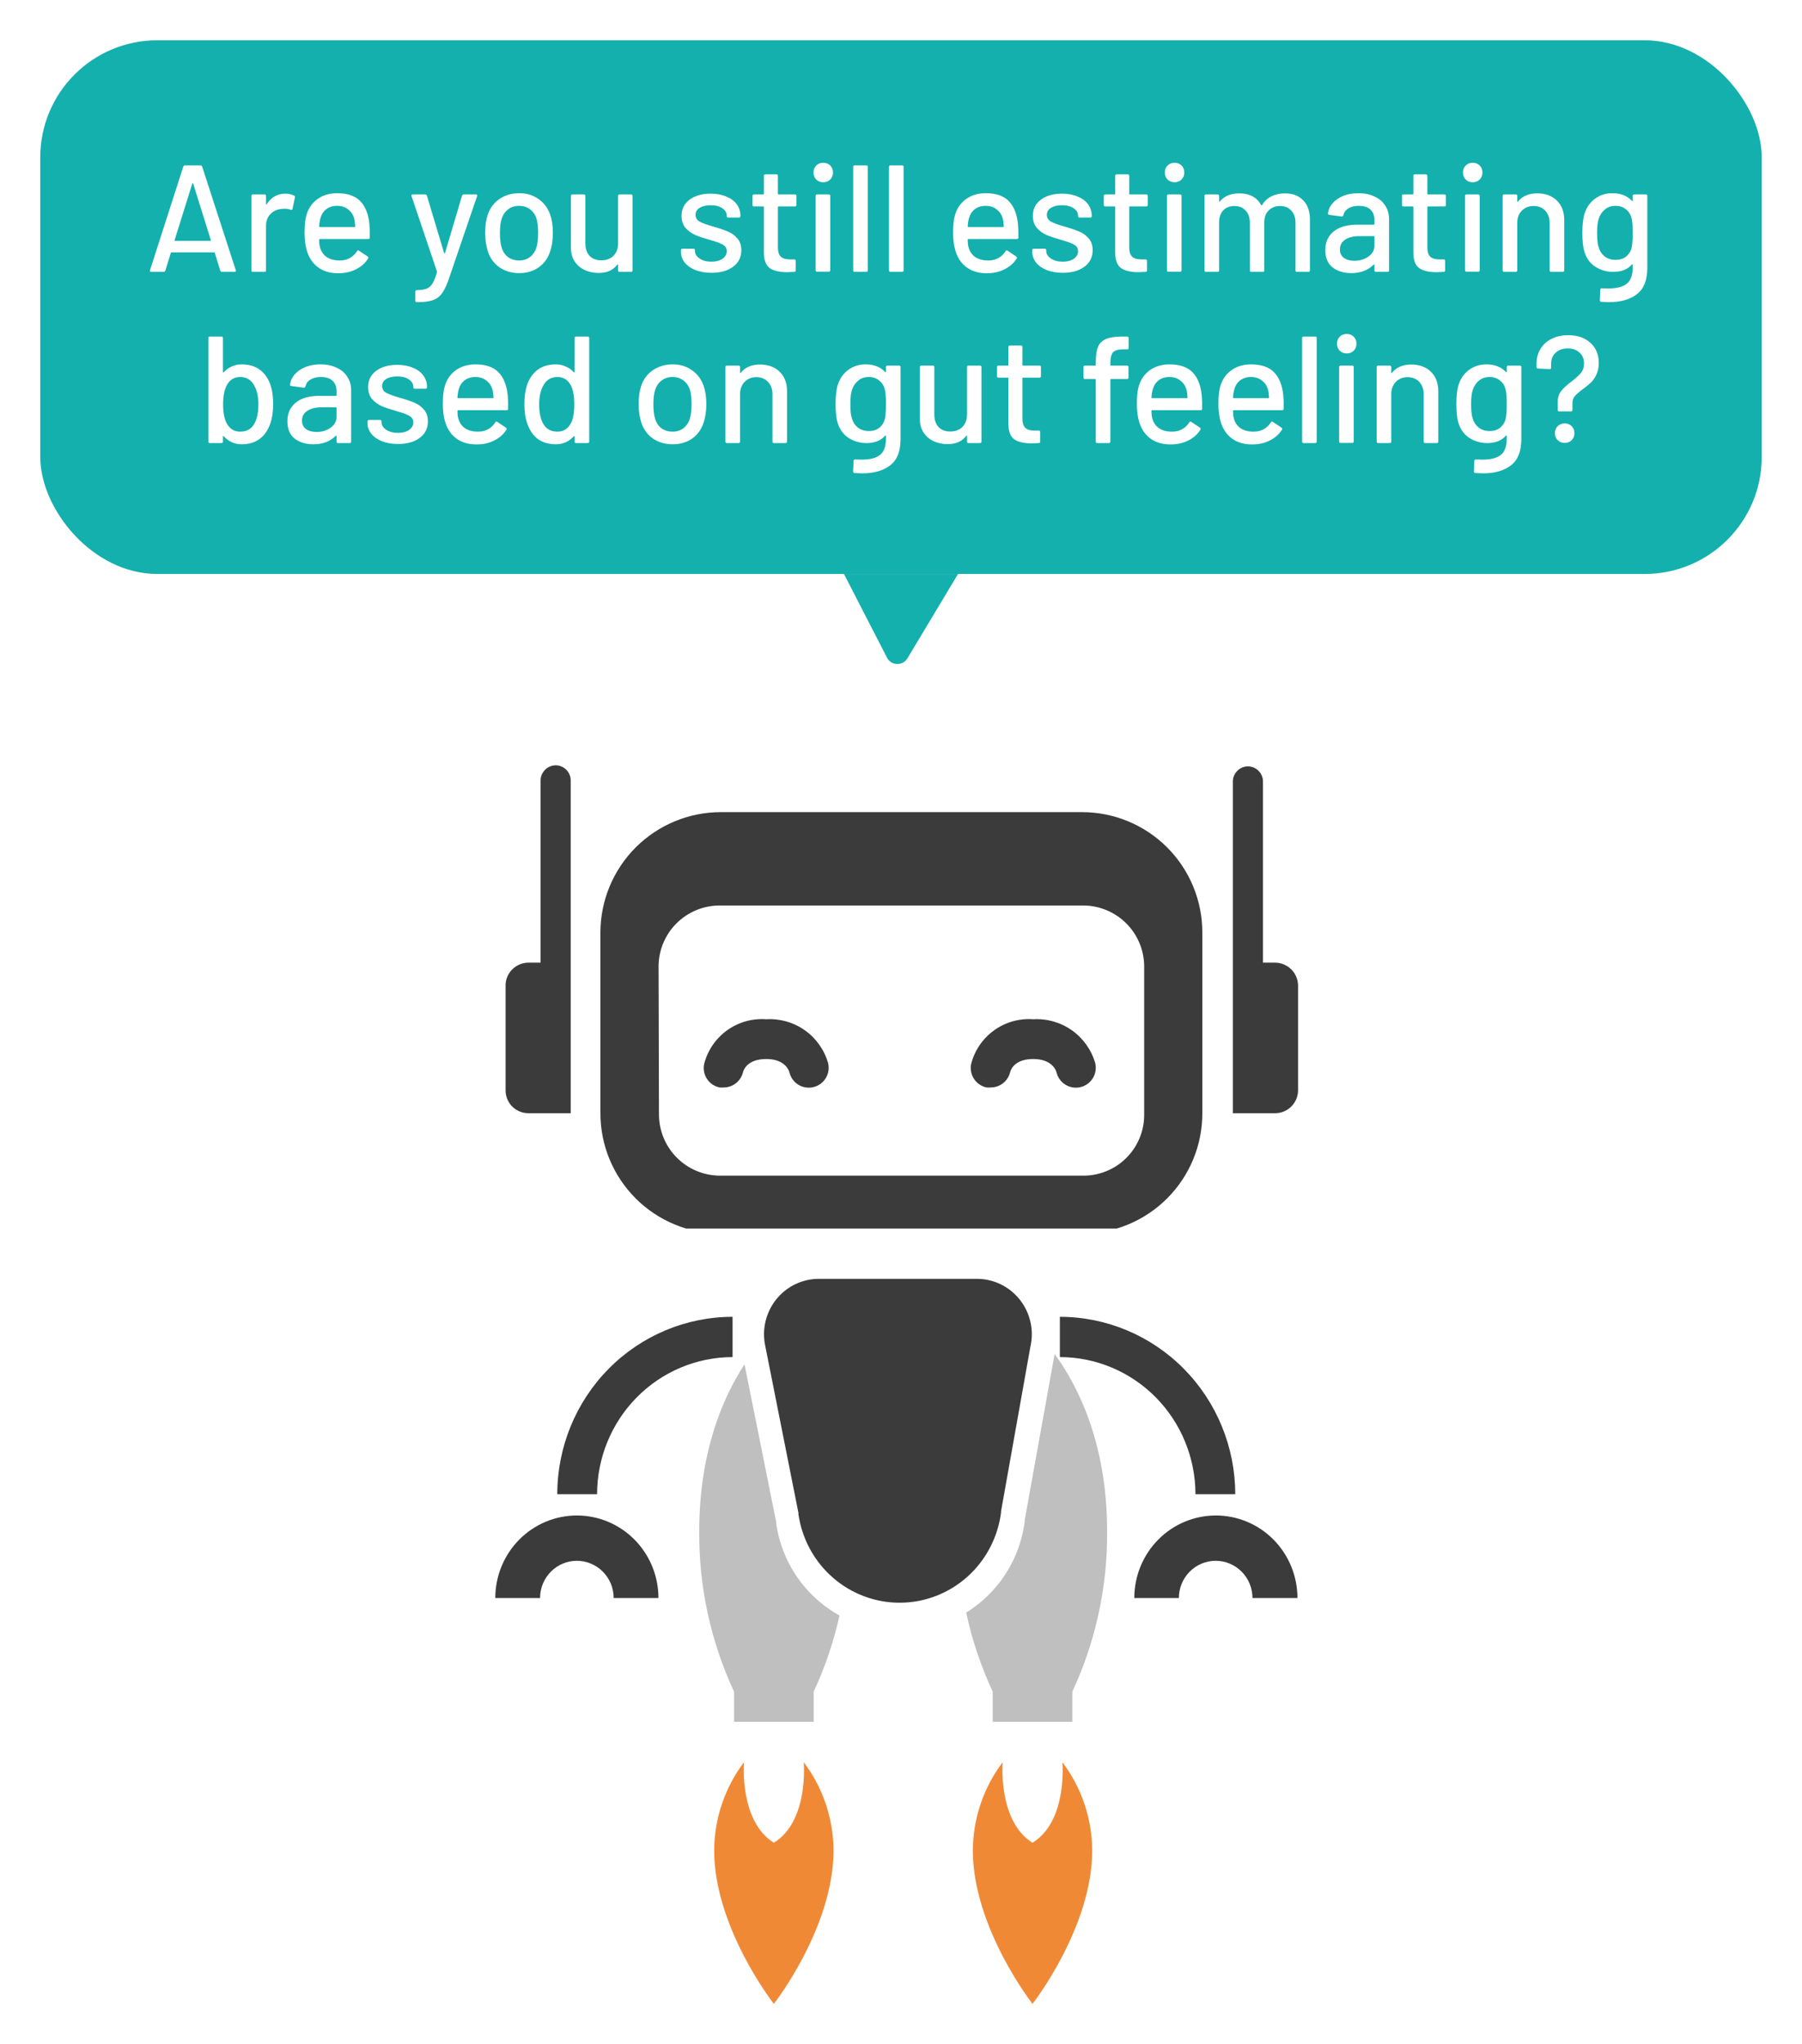
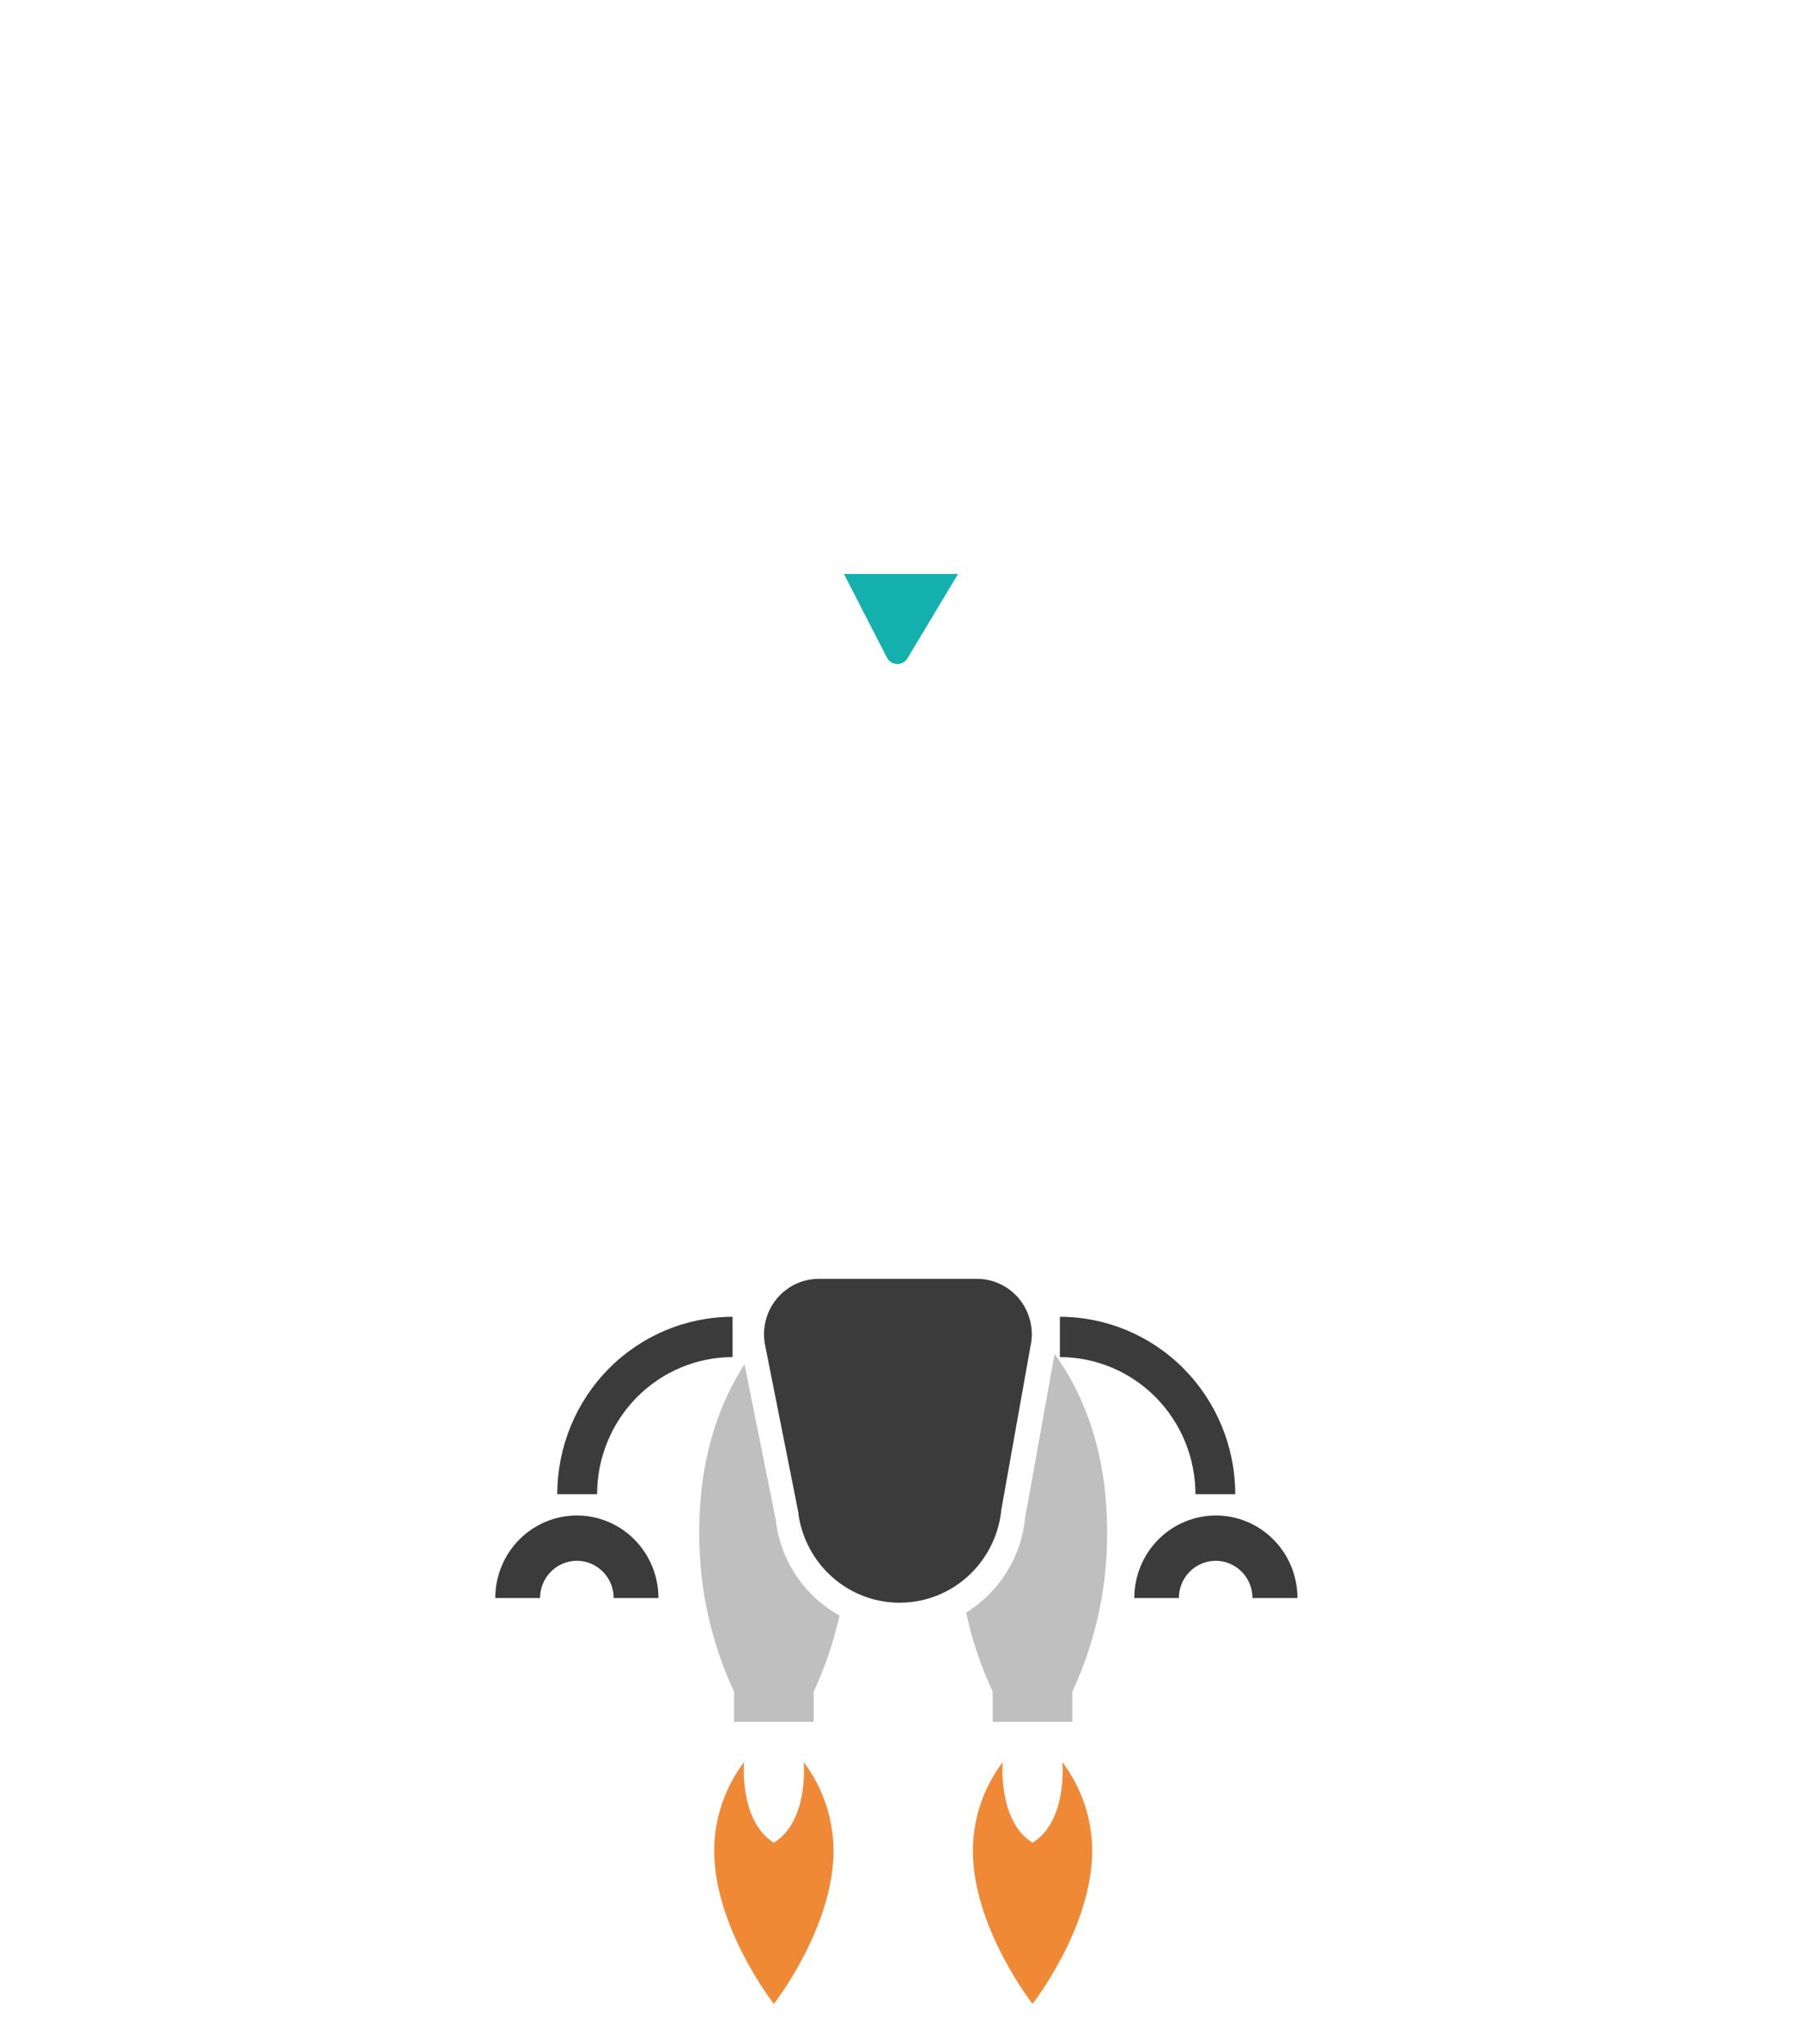
<svg xmlns="http://www.w3.org/2000/svg" width="179" height="203" viewBox="0 0 179 203" fill="none">
  <g filter="url(#filter0_d_49736_188048)">
-     <rect x="4" width="171" height="53" rx="11.623" fill="#14B0AE" />
    <path d="M22.061 23C21.97 23 21.91 22.96 21.88 22.879L21.335 21.111C21.326 21.081 21.305 21.066 21.275 21.066H17.029C16.999 21.066 16.979 21.081 16.969 21.111L16.425 22.879C16.395 22.96 16.334 23 16.244 23H15.02C14.909 23 14.868 22.945 14.899 22.834L18.208 12.544C18.238 12.463 18.298 12.423 18.389 12.423H19.9C19.991 12.423 20.051 12.463 20.081 12.544L23.421 22.834L23.436 22.894C23.436 22.965 23.39 23 23.3 23H22.061ZM17.346 19.842C17.336 19.862 17.336 19.882 17.346 19.902C17.367 19.913 17.387 19.918 17.407 19.918H20.882C20.902 19.918 20.918 19.913 20.928 19.902C20.948 19.882 20.953 19.862 20.943 19.842L19.19 14.236C19.18 14.216 19.165 14.206 19.145 14.206C19.124 14.206 19.109 14.216 19.099 14.236L17.346 19.842ZM28.345 15.233C28.667 15.233 28.959 15.299 29.221 15.43C29.292 15.46 29.317 15.521 29.297 15.611L29.055 16.744C29.045 16.835 28.985 16.865 28.874 16.835C28.702 16.765 28.501 16.729 28.269 16.729L28.058 16.744C27.584 16.765 27.191 16.931 26.879 17.243C26.577 17.545 26.426 17.943 26.426 18.437V22.849C26.426 22.95 26.375 23 26.275 23H25.126C25.026 23 24.975 22.95 24.975 22.849V15.46C24.975 15.359 25.026 15.309 25.126 15.309H26.275C26.375 15.309 26.426 15.359 26.426 15.46V16.261C26.426 16.291 26.431 16.311 26.441 16.321C26.461 16.321 26.476 16.311 26.486 16.291C26.94 15.586 27.559 15.233 28.345 15.233ZM36.69 18.195C36.73 18.608 36.745 19.071 36.735 19.585C36.735 19.686 36.685 19.736 36.584 19.736H31.764C31.724 19.736 31.703 19.756 31.703 19.797C31.703 20.139 31.734 20.401 31.794 20.582C31.905 20.985 32.127 21.303 32.459 21.534C32.801 21.756 33.23 21.867 33.743 21.867C34.489 21.867 35.063 21.559 35.466 20.945C35.516 20.844 35.582 20.829 35.662 20.9L36.524 21.474C36.594 21.534 36.609 21.6 36.569 21.67C36.287 22.124 35.884 22.481 35.36 22.743C34.846 23.005 34.262 23.136 33.607 23.136C32.872 23.136 32.252 22.975 31.749 22.652C31.245 22.33 30.867 21.872 30.616 21.277C30.374 20.683 30.253 19.963 30.253 19.117C30.253 18.381 30.308 17.822 30.419 17.439C30.601 16.744 30.963 16.195 31.507 15.793C32.051 15.39 32.711 15.188 33.486 15.188C34.504 15.188 35.264 15.445 35.768 15.959C36.272 16.462 36.579 17.208 36.69 18.195ZM33.486 16.442C33.053 16.442 32.696 16.553 32.414 16.775C32.132 16.986 31.94 17.273 31.84 17.636C31.769 17.858 31.724 18.14 31.703 18.482C31.703 18.522 31.724 18.543 31.764 18.543H35.224C35.264 18.543 35.285 18.522 35.285 18.482C35.264 18.15 35.234 17.903 35.194 17.742C35.093 17.349 34.892 17.037 34.59 16.805C34.297 16.563 33.93 16.442 33.486 16.442ZM41.364 26.007C41.293 26.007 41.258 25.956 41.258 25.856V24.964C41.258 24.864 41.308 24.813 41.409 24.813H41.439C41.842 24.803 42.16 24.753 42.391 24.662C42.623 24.571 42.814 24.4 42.965 24.148C43.117 23.907 43.263 23.539 43.404 23.045C43.414 23.035 43.414 23.02 43.404 23C43.404 22.97 43.404 22.955 43.404 22.955L40.88 15.475L40.865 15.415C40.865 15.344 40.91 15.309 41.001 15.309H42.225C42.316 15.309 42.376 15.349 42.406 15.43L44.114 21.126C44.124 21.146 44.139 21.157 44.159 21.157C44.179 21.157 44.194 21.146 44.204 21.126L45.897 15.43C45.927 15.349 45.987 15.309 46.078 15.309H47.272C47.383 15.309 47.423 15.364 47.393 15.475L44.643 23.529C44.411 24.224 44.179 24.738 43.947 25.07C43.716 25.413 43.414 25.654 43.041 25.795C42.668 25.936 42.144 26.007 41.469 26.007H41.364ZM51.58 23.121C50.835 23.121 50.185 22.934 49.631 22.562C49.077 22.179 48.689 21.65 48.467 20.975C48.286 20.431 48.195 19.817 48.195 19.132C48.195 18.417 48.281 17.812 48.452 17.319C48.674 16.654 49.062 16.135 49.616 15.762C50.17 15.38 50.83 15.188 51.595 15.188C52.32 15.188 52.95 15.38 53.484 15.762C54.028 16.135 54.416 16.649 54.647 17.303C54.829 17.817 54.919 18.422 54.919 19.117C54.919 19.822 54.829 20.441 54.647 20.975C54.426 21.65 54.043 22.179 53.499 22.562C52.955 22.934 52.315 23.121 51.58 23.121ZM51.58 21.867C51.983 21.867 52.336 21.756 52.638 21.534C52.94 21.303 53.157 20.98 53.287 20.567C53.398 20.184 53.454 19.711 53.454 19.147C53.454 18.583 53.403 18.114 53.303 17.742C53.172 17.329 52.955 17.011 52.653 16.79C52.351 16.558 51.983 16.442 51.55 16.442C51.137 16.442 50.779 16.558 50.477 16.79C50.175 17.011 49.958 17.329 49.827 17.742C49.716 18.094 49.661 18.563 49.661 19.147C49.661 19.731 49.716 20.205 49.827 20.567C49.948 20.98 50.16 21.303 50.462 21.534C50.774 21.756 51.147 21.867 51.58 21.867ZM61.397 15.46C61.397 15.359 61.447 15.309 61.548 15.309H62.681C62.782 15.309 62.832 15.359 62.832 15.46V22.849C62.832 22.95 62.782 23 62.681 23H61.548C61.447 23 61.397 22.95 61.397 22.849V22.29C61.397 22.27 61.387 22.26 61.367 22.26C61.356 22.25 61.341 22.255 61.321 22.275C60.918 22.829 60.299 23.106 59.463 23.106C58.969 23.106 58.511 23.01 58.088 22.819C57.675 22.627 57.342 22.345 57.09 21.973C56.839 21.6 56.713 21.146 56.713 20.613V15.46C56.713 15.359 56.763 15.309 56.864 15.309H57.997C58.098 15.309 58.148 15.359 58.148 15.46V20.159C58.148 20.683 58.284 21.096 58.556 21.398C58.838 21.701 59.231 21.852 59.735 21.852C60.238 21.852 60.641 21.701 60.944 21.398C61.246 21.086 61.397 20.673 61.397 20.159V15.46ZM70.678 23.091C70.074 23.091 69.54 23 69.077 22.819C68.624 22.637 68.271 22.391 68.019 22.078C67.767 21.756 67.641 21.403 67.641 21.021V20.854C67.641 20.754 67.692 20.703 67.793 20.703H68.88C68.981 20.703 69.032 20.754 69.032 20.854V20.93C69.032 21.212 69.183 21.459 69.485 21.67C69.797 21.882 70.19 21.988 70.663 21.988C71.117 21.988 71.484 21.892 71.766 21.701C72.049 21.499 72.189 21.247 72.189 20.945C72.189 20.653 72.059 20.436 71.797 20.295C71.535 20.144 71.112 19.988 70.527 19.827C69.953 19.666 69.47 19.505 69.077 19.343C68.694 19.172 68.367 18.935 68.095 18.633C67.833 18.321 67.702 17.923 67.702 17.439C67.702 16.765 67.964 16.231 68.488 15.838C69.022 15.435 69.727 15.233 70.603 15.233C71.187 15.233 71.701 15.329 72.144 15.521C72.597 15.702 72.945 15.959 73.187 16.291C73.429 16.624 73.549 16.996 73.549 17.409V17.455C73.549 17.555 73.499 17.606 73.398 17.606H72.341C72.24 17.606 72.189 17.555 72.189 17.455V17.409C72.189 17.117 72.043 16.875 71.751 16.684C71.469 16.483 71.082 16.382 70.588 16.382C70.145 16.382 69.782 16.467 69.5 16.639C69.228 16.81 69.092 17.042 69.092 17.334C69.092 17.626 69.223 17.848 69.485 17.999C69.757 18.15 70.19 18.311 70.784 18.482C71.369 18.643 71.852 18.805 72.235 18.966C72.628 19.117 72.96 19.348 73.232 19.661C73.504 19.963 73.64 20.361 73.64 20.854C73.64 21.539 73.368 22.083 72.824 22.486C72.29 22.889 71.575 23.091 70.678 23.091ZM79.115 16.352C79.115 16.452 79.064 16.503 78.964 16.503H77.332C77.292 16.503 77.272 16.523 77.272 16.563V20.567C77.272 20.99 77.367 21.298 77.559 21.489C77.75 21.67 78.047 21.761 78.45 21.761H78.888C78.989 21.761 79.039 21.811 79.039 21.912V22.849C79.039 22.95 78.989 23 78.888 23C78.566 23.02 78.334 23.03 78.193 23.03C77.428 23.03 76.848 22.894 76.456 22.622C76.073 22.34 75.881 21.826 75.881 21.081V16.563C75.881 16.523 75.861 16.503 75.821 16.503H74.899C74.799 16.503 74.748 16.452 74.748 16.352V15.46C74.748 15.359 74.799 15.309 74.899 15.309H75.821C75.861 15.309 75.881 15.289 75.881 15.249V13.466C75.881 13.365 75.932 13.315 76.032 13.315H77.12C77.221 13.315 77.272 13.365 77.272 13.466V15.249C77.272 15.289 77.292 15.309 77.332 15.309H78.964C79.064 15.309 79.115 15.359 79.115 15.46V16.352ZM81.776 14.1C81.494 14.1 81.263 14.009 81.081 13.828C80.9 13.647 80.809 13.415 80.809 13.133C80.809 12.851 80.9 12.619 81.081 12.438C81.263 12.257 81.494 12.166 81.776 12.166C82.058 12.166 82.29 12.257 82.471 12.438C82.653 12.619 82.743 12.851 82.743 13.133C82.743 13.415 82.653 13.647 82.471 13.828C82.29 14.009 82.058 14.1 81.776 14.1ZM81.172 22.985C81.071 22.985 81.021 22.934 81.021 22.834V15.46C81.021 15.359 81.071 15.309 81.172 15.309H82.32C82.421 15.309 82.471 15.359 82.471 15.46V22.834C82.471 22.934 82.421 22.985 82.32 22.985H81.172ZM84.902 23C84.802 23 84.751 22.95 84.751 22.849V12.574C84.751 12.473 84.802 12.423 84.902 12.423H86.051C86.151 12.423 86.202 12.473 86.202 12.574V22.849C86.202 22.95 86.151 23 86.051 23H84.902ZM88.459 23C88.358 23 88.307 22.95 88.307 22.849V12.574C88.307 12.473 88.358 12.423 88.459 12.423H89.607C89.708 12.423 89.758 12.473 89.758 12.574V22.849C89.758 22.95 89.708 23 89.607 23H88.459ZM101.114 18.195C101.154 18.608 101.169 19.071 101.159 19.585C101.159 19.686 101.109 19.736 101.008 19.736H96.188C96.148 19.736 96.128 19.756 96.128 19.797C96.128 20.139 96.158 20.401 96.218 20.582C96.329 20.985 96.551 21.303 96.883 21.534C97.226 21.756 97.654 21.867 98.167 21.867C98.913 21.867 99.487 21.559 99.89 20.945C99.94 20.844 100.006 20.829 100.086 20.9L100.948 21.474C101.018 21.534 101.033 21.6 100.993 21.67C100.711 22.124 100.308 22.481 99.784 22.743C99.27 23.005 98.686 23.136 98.031 23.136C97.296 23.136 96.677 22.975 96.173 22.652C95.669 22.33 95.291 21.872 95.04 21.277C94.798 20.683 94.677 19.963 94.677 19.117C94.677 18.381 94.732 17.822 94.843 17.439C95.025 16.744 95.387 16.195 95.931 15.793C96.475 15.39 97.135 15.188 97.91 15.188C98.928 15.188 99.689 15.445 100.192 15.959C100.696 16.462 101.003 17.208 101.114 18.195ZM97.91 16.442C97.477 16.442 97.12 16.553 96.838 16.775C96.556 16.986 96.364 17.273 96.264 17.636C96.193 17.858 96.148 18.14 96.128 18.482C96.128 18.522 96.148 18.543 96.188 18.543H99.648C99.689 18.543 99.709 18.522 99.709 18.482C99.689 18.15 99.658 17.903 99.618 17.742C99.517 17.349 99.316 17.037 99.014 16.805C98.721 16.563 98.354 16.442 97.91 16.442ZM105.576 23.091C104.972 23.091 104.438 23 103.974 22.819C103.521 22.637 103.169 22.391 102.917 22.078C102.665 21.756 102.539 21.403 102.539 21.021V20.854C102.539 20.754 102.589 20.703 102.69 20.703H103.778C103.879 20.703 103.929 20.754 103.929 20.854V20.93C103.929 21.212 104.08 21.459 104.382 21.67C104.695 21.882 105.088 21.988 105.561 21.988C106.014 21.988 106.382 21.892 106.664 21.701C106.946 21.499 107.087 21.247 107.087 20.945C107.087 20.653 106.956 20.436 106.694 20.295C106.432 20.144 106.009 19.988 105.425 19.827C104.851 19.666 104.367 19.505 103.974 19.343C103.592 19.172 103.264 18.935 102.992 18.633C102.73 18.321 102.599 17.923 102.599 17.439C102.599 16.765 102.861 16.231 103.385 15.838C103.919 15.435 104.624 15.233 105.501 15.233C106.085 15.233 106.599 15.329 107.042 15.521C107.495 15.702 107.843 15.959 108.084 16.291C108.326 16.624 108.447 16.996 108.447 17.409V17.455C108.447 17.555 108.397 17.606 108.296 17.606H107.238C107.138 17.606 107.087 17.555 107.087 17.455V17.409C107.087 17.117 106.941 16.875 106.649 16.684C106.367 16.483 105.979 16.382 105.485 16.382C105.042 16.382 104.68 16.467 104.398 16.639C104.126 16.81 103.99 17.042 103.99 17.334C103.99 17.626 104.121 17.848 104.382 17.999C104.654 18.15 105.088 18.311 105.682 18.482C106.266 18.643 106.75 18.805 107.132 18.966C107.525 19.117 107.858 19.348 108.13 19.661C108.402 19.963 108.538 20.361 108.538 20.854C108.538 21.539 108.266 22.083 107.722 22.486C107.188 22.889 106.473 23.091 105.576 23.091ZM114.012 16.352C114.012 16.452 113.962 16.503 113.861 16.503H112.23C112.189 16.503 112.169 16.523 112.169 16.563V20.567C112.169 20.99 112.265 21.298 112.456 21.489C112.648 21.67 112.945 21.761 113.348 21.761H113.786C113.887 21.761 113.937 21.811 113.937 21.912V22.849C113.937 22.95 113.887 23 113.786 23C113.463 23.02 113.232 23.03 113.091 23.03C112.325 23.03 111.746 22.894 111.353 22.622C110.97 22.34 110.779 21.826 110.779 21.081V16.563C110.779 16.523 110.759 16.503 110.719 16.503H109.797C109.696 16.503 109.646 16.452 109.646 16.352V15.46C109.646 15.359 109.696 15.309 109.797 15.309H110.719C110.759 15.309 110.779 15.289 110.779 15.249V13.466C110.779 13.365 110.829 13.315 110.93 13.315H112.018C112.119 13.315 112.169 13.365 112.169 13.466V15.249C112.169 15.289 112.189 15.309 112.23 15.309H113.861C113.962 15.309 114.012 15.359 114.012 15.46V16.352ZM116.674 14.1C116.392 14.1 116.16 14.009 115.979 13.828C115.798 13.647 115.707 13.415 115.707 13.133C115.707 12.851 115.798 12.619 115.979 12.438C116.16 12.257 116.392 12.166 116.674 12.166C116.956 12.166 117.188 12.257 117.369 12.438C117.55 12.619 117.641 12.851 117.641 13.133C117.641 13.415 117.55 13.647 117.369 13.828C117.188 14.009 116.956 14.1 116.674 14.1ZM116.07 22.985C115.969 22.985 115.918 22.934 115.918 22.834V15.46C115.918 15.359 115.969 15.309 116.07 15.309H117.218C117.319 15.309 117.369 15.359 117.369 15.46V22.834C117.369 22.934 117.319 22.985 117.218 22.985H116.07ZM127.642 15.203C128.408 15.203 129.012 15.435 129.455 15.898C129.898 16.352 130.12 16.986 130.12 17.802V22.849C130.12 22.95 130.07 23 129.969 23H128.836C128.735 23 128.685 22.95 128.685 22.849V18.104C128.685 17.601 128.544 17.203 128.262 16.911C127.99 16.608 127.622 16.457 127.159 16.457C126.695 16.457 126.317 16.603 126.025 16.896C125.733 17.188 125.587 17.581 125.587 18.074V22.849C125.587 22.95 125.537 23 125.436 23H124.303C124.202 23 124.152 22.95 124.152 22.849V18.104C124.152 17.601 124.011 17.203 123.729 16.911C123.457 16.608 123.089 16.457 122.626 16.457C122.162 16.457 121.789 16.603 121.507 16.896C121.235 17.188 121.099 17.581 121.099 18.074V22.849C121.099 22.95 121.049 23 120.948 23H119.8C119.699 23 119.649 22.95 119.649 22.849V15.46C119.649 15.359 119.699 15.309 119.8 15.309H120.948C121.049 15.309 121.099 15.359 121.099 15.46V15.974C121.099 15.994 121.104 16.009 121.115 16.019C121.135 16.029 121.155 16.024 121.175 16.004C121.618 15.47 122.263 15.203 123.109 15.203C123.623 15.203 124.061 15.304 124.424 15.505C124.786 15.697 125.068 15.984 125.27 16.367C125.3 16.407 125.33 16.407 125.36 16.367C125.602 15.974 125.92 15.682 126.312 15.49C126.715 15.299 127.159 15.203 127.642 15.203ZM134.943 15.188C135.557 15.188 136.091 15.299 136.544 15.521C137.008 15.732 137.36 16.034 137.602 16.427C137.854 16.81 137.98 17.248 137.98 17.742V22.849C137.98 22.95 137.93 23 137.829 23H136.68C136.58 23 136.529 22.95 136.529 22.849V22.305C136.529 22.255 136.504 22.244 136.454 22.275C136.192 22.547 135.87 22.758 135.487 22.909C135.114 23.05 134.696 23.121 134.233 23.121C133.487 23.121 132.868 22.934 132.374 22.562C131.891 22.179 131.649 21.605 131.649 20.839C131.649 20.053 131.921 19.439 132.465 18.996C133.019 18.543 133.789 18.316 134.777 18.316H136.469C136.509 18.316 136.529 18.296 136.529 18.256V17.848C136.529 17.404 136.398 17.062 136.136 16.82C135.885 16.568 135.497 16.442 134.973 16.442C134.55 16.442 134.202 16.528 133.93 16.699C133.669 16.86 133.507 17.082 133.447 17.364C133.417 17.465 133.356 17.51 133.266 17.5L132.042 17.334C131.941 17.314 131.896 17.273 131.906 17.213C131.986 16.619 132.304 16.135 132.858 15.762C133.412 15.38 134.107 15.188 134.943 15.188ZM134.55 21.897C135.084 21.897 135.547 21.756 135.94 21.474C136.333 21.192 136.529 20.834 136.529 20.401V19.51C136.529 19.469 136.509 19.449 136.469 19.449H135.049C134.454 19.449 133.981 19.565 133.628 19.797C133.276 20.028 133.099 20.351 133.099 20.764C133.099 21.136 133.23 21.419 133.492 21.61C133.764 21.801 134.117 21.897 134.55 21.897ZM143.628 16.352C143.628 16.452 143.577 16.503 143.476 16.503H141.845C141.804 16.503 141.784 16.523 141.784 16.563V20.567C141.784 20.99 141.88 21.298 142.071 21.489C142.263 21.67 142.56 21.761 142.963 21.761H143.401C143.502 21.761 143.552 21.811 143.552 21.912V22.849C143.552 22.95 143.502 23 143.401 23C143.079 23.02 142.847 23.03 142.706 23.03C141.94 23.03 141.361 22.894 140.968 22.622C140.585 22.34 140.394 21.826 140.394 21.081V16.563C140.394 16.523 140.374 16.503 140.334 16.503H139.412C139.311 16.503 139.261 16.452 139.261 16.352V15.46C139.261 15.359 139.311 15.309 139.412 15.309H140.334C140.374 15.309 140.394 15.289 140.394 15.249V13.466C140.394 13.365 140.444 13.315 140.545 13.315H141.633C141.734 13.315 141.784 13.365 141.784 13.466V15.249C141.784 15.289 141.804 15.309 141.845 15.309H143.476C143.577 15.309 143.628 15.359 143.628 15.46V16.352ZM146.289 14.1C146.007 14.1 145.775 14.009 145.594 13.828C145.413 13.647 145.322 13.415 145.322 13.133C145.322 12.851 145.413 12.619 145.594 12.438C145.775 12.257 146.007 12.166 146.289 12.166C146.571 12.166 146.803 12.257 146.984 12.438C147.165 12.619 147.256 12.851 147.256 13.133C147.256 13.415 147.165 13.647 146.984 13.828C146.803 14.009 146.571 14.1 146.289 14.1ZM145.685 22.985C145.584 22.985 145.533 22.934 145.533 22.834V15.46C145.533 15.359 145.584 15.309 145.685 15.309H146.833C146.934 15.309 146.984 15.359 146.984 15.46V22.834C146.984 22.934 146.934 22.985 146.833 22.985H145.685ZM152.694 15.203C153.52 15.203 154.175 15.445 154.658 15.928C155.142 16.402 155.383 17.047 155.383 17.863V22.849C155.383 22.95 155.333 23 155.232 23H154.084C153.983 23 153.933 22.95 153.933 22.849V18.15C153.933 17.646 153.787 17.238 153.495 16.926C153.203 16.613 152.815 16.457 152.331 16.457C151.858 16.457 151.47 16.613 151.168 16.926C150.866 17.238 150.714 17.641 150.714 18.135V22.849C150.714 22.95 150.664 23 150.563 23H149.415C149.314 23 149.264 22.95 149.264 22.849V15.46C149.264 15.359 149.314 15.309 149.415 15.309H150.563C150.664 15.309 150.714 15.359 150.714 15.46V16.004C150.714 16.024 150.719 16.039 150.73 16.049C150.75 16.059 150.765 16.054 150.775 16.034C151.208 15.48 151.848 15.203 152.694 15.203ZM162.183 15.46C162.183 15.359 162.233 15.309 162.334 15.309H163.482C163.583 15.309 163.633 15.359 163.633 15.46V22.607C163.633 23.826 163.286 24.697 162.591 25.221C161.906 25.745 160.984 26.007 159.826 26.007C159.664 26.007 159.413 25.997 159.07 25.977C158.969 25.967 158.919 25.911 158.919 25.811L158.964 24.768C158.964 24.728 158.98 24.692 159.01 24.662C159.04 24.632 159.08 24.622 159.131 24.632C159.272 24.642 159.478 24.647 159.75 24.647C160.606 24.647 161.226 24.486 161.609 24.163C161.991 23.851 162.183 23.317 162.183 22.562V22.29C162.183 22.27 162.173 22.255 162.153 22.244C162.143 22.234 162.127 22.239 162.107 22.26C161.684 22.753 161.065 23 160.249 23C159.594 23 159 22.829 158.466 22.486C157.942 22.144 157.579 21.64 157.378 20.975C157.247 20.532 157.181 19.918 157.181 19.132C157.181 18.296 157.257 17.651 157.408 17.198C157.599 16.593 157.937 16.11 158.42 15.747C158.914 15.374 159.493 15.188 160.158 15.188C160.984 15.188 161.634 15.44 162.107 15.944C162.127 15.964 162.143 15.974 162.153 15.974C162.173 15.964 162.183 15.949 162.183 15.928V15.46ZM162.092 20.537C162.122 20.376 162.143 20.205 162.153 20.023C162.173 19.842 162.183 19.54 162.183 19.117C162.183 18.694 162.173 18.396 162.153 18.225C162.143 18.044 162.117 17.873 162.077 17.712C161.996 17.339 161.815 17.037 161.533 16.805C161.251 16.563 160.898 16.442 160.475 16.442C160.052 16.442 159.7 16.563 159.418 16.805C159.136 17.037 158.934 17.339 158.813 17.712C158.702 18.014 158.647 18.482 158.647 19.117C158.647 19.812 158.697 20.285 158.798 20.537C158.899 20.91 159.095 21.217 159.387 21.459C159.69 21.691 160.052 21.806 160.475 21.806C160.919 21.806 161.276 21.691 161.548 21.459C161.83 21.217 162.012 20.91 162.092 20.537ZM26.892 34.303C27.053 34.817 27.133 35.427 27.133 36.132C27.133 36.887 27.038 37.532 26.846 38.066C26.625 38.721 26.272 39.229 25.788 39.592C25.315 39.945 24.716 40.121 23.99 40.121C23.638 40.121 23.311 40.05 23.008 39.909C22.706 39.768 22.444 39.572 22.223 39.32C22.202 39.3 22.182 39.295 22.162 39.305C22.152 39.315 22.147 39.33 22.147 39.35V39.849C22.147 39.95 22.097 40 21.996 40H20.848C20.747 40 20.696 39.95 20.696 39.849V29.574C20.696 29.473 20.747 29.423 20.848 29.423H21.996C22.097 29.423 22.147 29.473 22.147 29.574V32.944C22.147 32.964 22.152 32.979 22.162 32.989C22.182 32.999 22.202 32.994 22.223 32.974C22.444 32.722 22.706 32.531 23.008 32.4C23.32 32.259 23.648 32.188 23.99 32.188C24.746 32.188 25.365 32.374 25.849 32.747C26.332 33.12 26.68 33.639 26.892 34.303ZM25.29 38.036C25.542 37.562 25.668 36.938 25.668 36.162C25.668 35.336 25.506 34.671 25.184 34.167C24.892 33.684 24.444 33.442 23.839 33.442C23.275 33.442 22.847 33.699 22.555 34.213C22.293 34.676 22.162 35.321 22.162 36.147C22.162 36.973 22.283 37.608 22.525 38.051C22.827 38.595 23.27 38.867 23.854 38.867C24.519 38.867 24.998 38.59 25.29 38.036ZM31.844 32.188C32.458 32.188 32.992 32.299 33.445 32.52C33.909 32.732 34.261 33.034 34.503 33.427C34.755 33.81 34.881 34.248 34.881 34.742V39.849C34.881 39.95 34.83 40 34.73 40H33.581C33.48 40 33.43 39.95 33.43 39.849V39.305C33.43 39.255 33.405 39.245 33.355 39.275C33.093 39.547 32.77 39.758 32.388 39.909C32.015 40.05 31.597 40.121 31.133 40.121C30.388 40.121 29.768 39.934 29.275 39.562C28.791 39.179 28.55 38.605 28.55 37.839C28.55 37.053 28.822 36.439 29.366 35.996C29.92 35.542 30.69 35.316 31.677 35.316H33.37C33.41 35.316 33.43 35.296 33.43 35.255V34.847C33.43 34.404 33.299 34.062 33.037 33.82C32.785 33.568 32.398 33.442 31.874 33.442C31.451 33.442 31.103 33.528 30.831 33.699C30.569 33.86 30.408 34.082 30.348 34.364C30.317 34.465 30.257 34.51 30.166 34.5L28.942 34.334C28.842 34.314 28.796 34.273 28.806 34.213C28.887 33.618 29.204 33.135 29.758 32.762C30.312 32.38 31.008 32.188 31.844 32.188ZM31.451 38.897C31.985 38.897 32.448 38.756 32.841 38.474C33.234 38.192 33.43 37.834 33.43 37.401V36.51C33.43 36.469 33.41 36.449 33.37 36.449H31.949C31.355 36.449 30.882 36.565 30.529 36.797C30.177 37.028 30 37.351 30 37.764C30 38.136 30.131 38.419 30.393 38.61C30.665 38.801 31.018 38.897 31.451 38.897ZM39.544 40.091C38.939 40.091 38.405 40 37.942 39.819C37.489 39.637 37.136 39.391 36.884 39.078C36.633 38.756 36.507 38.403 36.507 38.021V37.854C36.507 37.754 36.557 37.703 36.658 37.703H37.746C37.846 37.703 37.897 37.754 37.897 37.854V37.93C37.897 38.212 38.048 38.459 38.35 38.67C38.662 38.882 39.055 38.988 39.529 38.988C39.982 38.988 40.349 38.892 40.632 38.7C40.914 38.499 41.055 38.247 41.055 37.945C41.055 37.653 40.924 37.436 40.662 37.295C40.4 37.144 39.977 36.988 39.393 36.827C38.818 36.666 38.335 36.505 37.942 36.343C37.559 36.172 37.232 35.935 36.96 35.633C36.698 35.321 36.567 34.923 36.567 34.44C36.567 33.765 36.829 33.231 37.353 32.838C37.887 32.435 38.592 32.233 39.468 32.233C40.052 32.233 40.566 32.329 41.009 32.52C41.463 32.702 41.81 32.959 42.052 33.291C42.294 33.624 42.415 33.996 42.415 34.409V34.455C42.415 34.555 42.364 34.606 42.264 34.606H41.206C41.105 34.606 41.055 34.555 41.055 34.455V34.409C41.055 34.117 40.909 33.875 40.617 33.684C40.334 33.483 39.947 33.382 39.453 33.382C39.01 33.382 38.647 33.467 38.365 33.639C38.093 33.81 37.957 34.042 37.957 34.334C37.957 34.626 38.088 34.847 38.35 34.999C38.622 35.15 39.055 35.311 39.65 35.482C40.234 35.643 40.717 35.804 41.1 35.966C41.493 36.117 41.825 36.348 42.097 36.661C42.369 36.963 42.505 37.361 42.505 37.854C42.505 38.539 42.233 39.083 41.689 39.486C41.155 39.889 40.44 40.091 39.544 40.091ZM50.428 35.195C50.468 35.608 50.483 36.071 50.473 36.585C50.473 36.686 50.422 36.736 50.322 36.736H45.502C45.461 36.736 45.441 36.756 45.441 36.797C45.441 37.139 45.471 37.401 45.532 37.582C45.643 37.985 45.864 38.303 46.197 38.534C46.539 38.756 46.967 38.867 47.481 38.867C48.227 38.867 48.801 38.559 49.204 37.945C49.254 37.844 49.319 37.829 49.4 37.9L50.261 38.474C50.332 38.534 50.347 38.6 50.307 38.67C50.025 39.124 49.622 39.481 49.098 39.743C48.584 40.005 48 40.136 47.345 40.136C46.61 40.136 45.99 39.975 45.486 39.653C44.983 39.33 44.605 38.872 44.353 38.278C44.111 37.683 43.991 36.963 43.991 36.117C43.991 35.381 44.046 34.822 44.157 34.44C44.338 33.745 44.701 33.196 45.245 32.792C45.789 32.39 46.449 32.188 47.224 32.188C48.242 32.188 49.002 32.445 49.506 32.959C50.009 33.462 50.317 34.208 50.428 35.195ZM47.224 33.442C46.791 33.442 46.433 33.553 46.151 33.775C45.869 33.986 45.678 34.273 45.577 34.636C45.507 34.858 45.461 35.14 45.441 35.482C45.441 35.522 45.461 35.542 45.502 35.542H48.962C49.002 35.542 49.022 35.522 49.022 35.482C49.002 35.15 48.972 34.903 48.932 34.742C48.831 34.349 48.629 34.037 48.327 33.805C48.035 33.563 47.667 33.442 47.224 33.442ZM57.078 29.574C57.078 29.473 57.128 29.423 57.229 29.423H58.377C58.478 29.423 58.529 29.473 58.529 29.574V39.849C58.529 39.95 58.478 40 58.377 40H57.229C57.128 40 57.078 39.95 57.078 39.849V39.35C57.078 39.33 57.068 39.315 57.048 39.305C57.038 39.295 57.023 39.3 57.002 39.32C56.781 39.572 56.519 39.768 56.217 39.909C55.914 40.05 55.587 40.121 55.234 40.121C54.509 40.121 53.905 39.945 53.421 39.592C52.948 39.229 52.6 38.721 52.379 38.066C52.187 37.532 52.092 36.887 52.092 36.132C52.092 35.427 52.172 34.817 52.333 34.303C52.545 33.639 52.892 33.12 53.376 32.747C53.859 32.374 54.479 32.188 55.234 32.188C55.577 32.188 55.899 32.259 56.202 32.4C56.514 32.531 56.781 32.722 57.002 32.974C57.023 32.994 57.038 32.999 57.048 32.989C57.068 32.979 57.078 32.964 57.078 32.944V29.574ZM56.7 38.051C56.932 37.628 57.048 36.993 57.048 36.147C57.048 35.301 56.922 34.656 56.67 34.213C56.378 33.699 55.95 33.442 55.386 33.442C54.781 33.442 54.333 33.684 54.041 34.167C53.718 34.671 53.557 35.336 53.557 36.162C53.557 36.938 53.683 37.562 53.935 38.036C54.227 38.59 54.706 38.867 55.37 38.867C55.955 38.867 56.398 38.595 56.7 38.051ZM66.823 40.121C66.077 40.121 65.428 39.934 64.874 39.562C64.32 39.179 63.932 38.65 63.71 37.975C63.529 37.431 63.438 36.817 63.438 36.132C63.438 35.417 63.524 34.812 63.695 34.319C63.917 33.654 64.304 33.135 64.859 32.762C65.412 32.38 66.072 32.188 66.838 32.188C67.563 32.188 68.193 32.38 68.727 32.762C69.271 33.135 69.658 33.649 69.89 34.303C70.071 34.817 70.162 35.422 70.162 36.117C70.162 36.822 70.071 37.441 69.89 37.975C69.668 38.65 69.286 39.179 68.742 39.562C68.198 39.934 67.558 40.121 66.823 40.121ZM66.823 38.867C67.226 38.867 67.578 38.756 67.88 38.534C68.183 38.303 68.399 37.98 68.53 37.567C68.641 37.184 68.696 36.711 68.696 36.147C68.696 35.583 68.646 35.114 68.545 34.742C68.414 34.329 68.198 34.011 67.896 33.79C67.593 33.558 67.226 33.442 66.793 33.442C66.38 33.442 66.022 33.558 65.72 33.79C65.418 34.011 65.201 34.329 65.07 34.742C64.959 35.094 64.904 35.563 64.904 36.147C64.904 36.731 64.959 37.205 65.07 37.567C65.191 37.98 65.402 38.303 65.705 38.534C66.017 38.756 66.39 38.867 66.823 38.867ZM75.491 32.203C76.317 32.203 76.972 32.445 77.456 32.928C77.939 33.402 78.181 34.047 78.181 34.863V39.849C78.181 39.95 78.13 40 78.03 40H76.881C76.781 40 76.73 39.95 76.73 39.849V35.15C76.73 34.646 76.584 34.238 76.292 33.926C76 33.614 75.612 33.457 75.129 33.457C74.655 33.457 74.267 33.614 73.965 33.926C73.663 34.238 73.512 34.641 73.512 35.135V39.849C73.512 39.95 73.461 40 73.361 40H72.212C72.112 40 72.061 39.95 72.061 39.849V32.46C72.061 32.359 72.112 32.309 72.212 32.309H73.361C73.461 32.309 73.512 32.359 73.512 32.46V33.004C73.512 33.024 73.517 33.039 73.527 33.049C73.547 33.059 73.562 33.054 73.572 33.034C74.005 32.48 74.645 32.203 75.491 32.203ZM88.005 32.46C88.005 32.359 88.055 32.309 88.156 32.309H89.305C89.405 32.309 89.456 32.359 89.456 32.46V39.607C89.456 40.826 89.108 41.697 88.413 42.221C87.728 42.745 86.806 43.007 85.648 43.007C85.487 43.007 85.235 42.997 84.892 42.977C84.792 42.967 84.741 42.911 84.741 42.81L84.787 41.768C84.787 41.728 84.802 41.692 84.832 41.662C84.862 41.632 84.903 41.622 84.953 41.632C85.094 41.642 85.3 41.647 85.572 41.647C86.429 41.647 87.048 41.486 87.431 41.163C87.814 40.851 88.005 40.317 88.005 39.562V39.29C88.005 39.27 87.995 39.255 87.975 39.245C87.965 39.234 87.95 39.239 87.93 39.26C87.507 39.753 86.887 40 86.071 40C85.416 40 84.822 39.829 84.288 39.486C83.764 39.144 83.402 38.64 83.2 37.975C83.069 37.532 83.004 36.918 83.004 36.132C83.004 35.296 83.079 34.651 83.23 34.198C83.422 33.593 83.759 33.11 84.243 32.747C84.736 32.374 85.316 32.188 85.98 32.188C86.806 32.188 87.456 32.44 87.93 32.944C87.95 32.964 87.965 32.974 87.975 32.974C87.995 32.964 88.005 32.949 88.005 32.928V32.46ZM87.914 37.537C87.945 37.376 87.965 37.205 87.975 37.023C87.995 36.842 88.005 36.54 88.005 36.117C88.005 35.694 87.995 35.397 87.975 35.225C87.965 35.044 87.94 34.873 87.899 34.712C87.819 34.339 87.637 34.037 87.355 33.805C87.073 33.563 86.721 33.442 86.298 33.442C85.875 33.442 85.522 33.563 85.24 33.805C84.958 34.037 84.757 34.339 84.636 34.712C84.525 35.014 84.469 35.482 84.469 36.117C84.469 36.812 84.52 37.285 84.621 37.537C84.721 37.91 84.918 38.217 85.21 38.459C85.512 38.691 85.875 38.806 86.298 38.806C86.741 38.806 87.099 38.691 87.371 38.459C87.653 38.217 87.834 37.91 87.914 37.537ZM96.058 32.46C96.058 32.359 96.109 32.309 96.209 32.309H97.343C97.443 32.309 97.494 32.359 97.494 32.46V39.849C97.494 39.95 97.443 40 97.343 40H96.209C96.109 40 96.058 39.95 96.058 39.849V39.29C96.058 39.27 96.048 39.26 96.028 39.26C96.018 39.249 96.003 39.255 95.983 39.275C95.58 39.829 94.96 40.106 94.124 40.106C93.631 40.106 93.172 40.01 92.749 39.819C92.336 39.627 92.004 39.345 91.752 38.972C91.5 38.6 91.374 38.147 91.374 37.613V32.46C91.374 32.359 91.424 32.309 91.525 32.309H92.659C92.759 32.309 92.81 32.359 92.81 32.46V37.159C92.81 37.683 92.946 38.096 93.218 38.398C93.5 38.7 93.892 38.852 94.396 38.852C94.9 38.852 95.303 38.7 95.605 38.398C95.907 38.086 96.058 37.673 96.058 37.159V32.46ZM103.403 33.352C103.403 33.452 103.353 33.503 103.252 33.503H101.62C101.58 33.503 101.56 33.523 101.56 33.563V37.567C101.56 37.99 101.655 38.298 101.847 38.489C102.038 38.67 102.335 38.761 102.738 38.761H103.176C103.277 38.761 103.327 38.811 103.327 38.912V39.849C103.327 39.95 103.277 40 103.176 40C102.854 40.02 102.622 40.03 102.481 40.03C101.716 40.03 101.137 39.894 100.744 39.622C100.361 39.34 100.169 38.827 100.169 38.081V33.563C100.169 33.523 100.149 33.503 100.109 33.503H99.187C99.087 33.503 99.036 33.452 99.036 33.352V32.46C99.036 32.359 99.087 32.309 99.187 32.309H100.109C100.149 32.309 100.169 32.289 100.169 32.249V30.466C100.169 30.365 100.22 30.314 100.321 30.314H101.409C101.509 30.314 101.56 30.365 101.56 30.466V32.249C101.56 32.289 101.58 32.309 101.62 32.309H103.252C103.353 32.309 103.403 32.359 103.403 32.46V33.352ZM111.598 30.692C111.094 30.692 110.752 30.788 110.57 30.979C110.389 31.171 110.298 31.533 110.298 32.067V32.249C110.298 32.289 110.318 32.309 110.359 32.309H111.945C112.046 32.309 112.096 32.359 112.096 32.46V33.488C112.096 33.588 112.046 33.639 111.945 33.639H110.359C110.318 33.639 110.298 33.659 110.298 33.699V39.849C110.298 39.95 110.248 40 110.147 40H108.999C108.898 40 108.848 39.95 108.848 39.849V33.699C108.848 33.659 108.828 33.639 108.787 33.639H107.775C107.674 33.639 107.624 33.588 107.624 33.488V32.46C107.624 32.359 107.674 32.309 107.775 32.309H108.787C108.828 32.309 108.848 32.289 108.848 32.249V31.977C108.848 31.312 108.923 30.798 109.074 30.435C109.236 30.073 109.502 29.816 109.875 29.665C110.248 29.504 110.772 29.423 111.447 29.423H111.96C112.061 29.423 112.111 29.473 112.111 29.574V30.541C112.111 30.642 112.061 30.692 111.96 30.692H111.598ZM119.367 35.195C119.407 35.608 119.422 36.071 119.412 36.585C119.412 36.686 119.362 36.736 119.261 36.736H114.441C114.401 36.736 114.381 36.756 114.381 36.797C114.381 37.139 114.411 37.401 114.471 37.582C114.582 37.985 114.804 38.303 115.136 38.534C115.479 38.756 115.907 38.867 116.42 38.867C117.166 38.867 117.74 38.559 118.143 37.945C118.193 37.844 118.259 37.829 118.339 37.9L119.201 38.474C119.271 38.534 119.286 38.6 119.246 38.67C118.964 39.124 118.561 39.481 118.037 39.743C117.523 40.005 116.939 40.136 116.284 40.136C115.549 40.136 114.93 39.975 114.426 39.653C113.922 39.33 113.544 38.872 113.293 38.278C113.051 37.683 112.93 36.963 112.93 36.117C112.93 35.381 112.985 34.822 113.096 34.44C113.278 33.745 113.64 33.196 114.184 32.792C114.728 32.39 115.388 32.188 116.164 32.188C117.181 32.188 117.941 32.445 118.445 32.959C118.949 33.462 119.256 34.208 119.367 35.195ZM116.164 33.442C115.73 33.442 115.373 33.553 115.091 33.775C114.809 33.986 114.617 34.273 114.517 34.636C114.446 34.858 114.401 35.14 114.381 35.482C114.381 35.522 114.401 35.542 114.441 35.542H117.901C117.941 35.542 117.962 35.522 117.962 35.482C117.941 35.15 117.911 34.903 117.871 34.742C117.77 34.349 117.569 34.037 117.267 33.805C116.974 33.563 116.607 33.442 116.164 33.442ZM127.468 35.195C127.508 35.608 127.523 36.071 127.513 36.585C127.513 36.686 127.463 36.736 127.362 36.736H122.542C122.502 36.736 122.482 36.756 122.482 36.797C122.482 37.139 122.512 37.401 122.572 37.582C122.683 37.985 122.905 38.303 123.237 38.534C123.58 38.756 124.008 38.867 124.521 38.867C125.267 38.867 125.841 38.559 126.244 37.945C126.294 37.844 126.36 37.829 126.44 37.9L127.302 38.474C127.372 38.534 127.387 38.6 127.347 38.67C127.065 39.124 126.662 39.481 126.138 39.743C125.624 40.005 125.04 40.136 124.385 40.136C123.65 40.136 123.031 39.975 122.527 39.653C122.023 39.33 121.645 38.872 121.394 38.278C121.152 37.683 121.031 36.963 121.031 36.117C121.031 35.381 121.086 34.822 121.197 34.44C121.378 33.745 121.741 33.196 122.285 32.792C122.829 32.39 123.489 32.188 124.265 32.188C125.282 32.188 126.042 32.445 126.546 32.959C127.05 33.462 127.357 34.208 127.468 35.195ZM124.265 33.442C123.831 33.442 123.474 33.553 123.192 33.775C122.91 33.986 122.718 34.273 122.618 34.636C122.547 34.858 122.502 35.14 122.482 35.482C122.482 35.522 122.502 35.542 122.542 35.542H126.002C126.042 35.542 126.063 35.522 126.063 35.482C126.042 35.15 126.012 34.903 125.972 34.742C125.871 34.349 125.67 34.037 125.368 33.805C125.075 33.563 124.708 33.442 124.265 33.442ZM129.495 40C129.394 40 129.343 39.95 129.343 39.849V29.574C129.343 29.473 129.394 29.423 129.495 29.423H130.643C130.744 29.423 130.794 29.473 130.794 29.574V39.849C130.794 39.95 130.744 40 130.643 40H129.495ZM133.776 31.1C133.494 31.1 133.262 31.009 133.081 30.828C132.9 30.647 132.809 30.415 132.809 30.133C132.809 29.851 132.9 29.619 133.081 29.438C133.262 29.257 133.494 29.166 133.776 29.166C134.058 29.166 134.29 29.257 134.471 29.438C134.652 29.619 134.743 29.851 134.743 30.133C134.743 30.415 134.652 30.647 134.471 30.828C134.29 31.009 134.058 31.1 133.776 31.1ZM133.172 39.985C133.071 39.985 133.021 39.934 133.021 39.834V32.46C133.021 32.359 133.071 32.309 133.172 32.309H134.32C134.421 32.309 134.471 32.359 134.471 32.46V39.834C134.471 39.934 134.421 39.985 134.32 39.985H133.172ZM140.181 32.203C141.007 32.203 141.662 32.445 142.145 32.928C142.629 33.402 142.87 34.047 142.87 34.863V39.849C142.87 39.95 142.82 40 142.719 40H141.571C141.47 40 141.42 39.95 141.42 39.849V35.15C141.42 34.646 141.274 34.238 140.982 33.926C140.69 33.614 140.302 33.457 139.818 33.457C139.345 33.457 138.957 33.614 138.655 33.926C138.353 34.238 138.201 34.641 138.201 35.135V39.849C138.201 39.95 138.151 40 138.05 40H136.902C136.801 40 136.751 39.95 136.751 39.849V32.46C136.751 32.359 136.801 32.309 136.902 32.309H138.05C138.151 32.309 138.201 32.359 138.201 32.46V33.004C138.201 33.024 138.207 33.039 138.217 33.049C138.237 33.059 138.252 33.054 138.262 33.034C138.695 32.48 139.335 32.203 140.181 32.203ZM149.67 32.46C149.67 32.359 149.72 32.309 149.821 32.309H150.969C151.07 32.309 151.12 32.359 151.12 32.46V39.607C151.12 40.826 150.773 41.697 150.078 42.221C149.393 42.745 148.471 43.007 147.313 43.007C147.152 43.007 146.9 42.997 146.557 42.977C146.456 42.967 146.406 42.911 146.406 42.81L146.451 41.768C146.451 41.728 146.467 41.692 146.497 41.662C146.527 41.632 146.567 41.622 146.618 41.632C146.759 41.642 146.965 41.647 147.237 41.647C148.093 41.647 148.713 41.486 149.096 41.163C149.478 40.851 149.67 40.317 149.67 39.562V39.29C149.67 39.27 149.66 39.255 149.64 39.245C149.63 39.234 149.614 39.239 149.594 39.26C149.171 39.753 148.552 40 147.736 40C147.081 40 146.487 39.829 145.953 39.486C145.429 39.144 145.066 38.64 144.865 37.975C144.734 37.532 144.668 36.918 144.668 36.132C144.668 35.296 144.744 34.651 144.895 34.198C145.086 33.593 145.424 33.11 145.907 32.747C146.401 32.374 146.98 32.188 147.645 32.188C148.471 32.188 149.121 32.44 149.594 32.944C149.614 32.964 149.63 32.974 149.64 32.974C149.66 32.964 149.67 32.949 149.67 32.928V32.46ZM149.579 37.537C149.609 37.376 149.63 37.205 149.64 37.023C149.66 36.842 149.67 36.54 149.67 36.117C149.67 35.694 149.66 35.397 149.64 35.225C149.63 35.044 149.604 34.873 149.564 34.712C149.483 34.339 149.302 34.037 149.02 33.805C148.738 33.563 148.386 33.442 147.962 33.442C147.539 33.442 147.187 33.563 146.905 33.805C146.623 34.037 146.421 34.339 146.3 34.712C146.19 35.014 146.134 35.482 146.134 36.117C146.134 36.812 146.184 37.285 146.285 37.537C146.386 37.91 146.582 38.217 146.875 38.459C147.177 38.691 147.539 38.806 147.962 38.806C148.406 38.806 148.763 38.691 149.035 38.459C149.317 38.217 149.499 37.91 149.579 37.537ZM154.882 36.857C154.782 36.857 154.731 36.807 154.731 36.706V35.95C154.731 35.497 154.847 35.124 155.079 34.832C155.31 34.54 155.648 34.228 156.091 33.896C156.504 33.583 156.816 33.301 157.028 33.049C157.239 32.798 157.345 32.475 157.345 32.082C157.345 31.629 157.194 31.271 156.892 31.009C156.6 30.738 156.212 30.602 155.728 30.602C155.235 30.602 154.837 30.743 154.535 31.025C154.233 31.297 154.081 31.659 154.081 32.113V32.505C154.081 32.606 154.031 32.657 153.93 32.657L152.782 32.596C152.681 32.596 152.631 32.546 152.631 32.445V32.113C152.631 31.558 152.762 31.07 153.024 30.647C153.286 30.214 153.653 29.881 154.127 29.65C154.61 29.408 155.159 29.287 155.774 29.287C156.69 29.287 157.426 29.539 157.98 30.043C158.534 30.546 158.811 31.211 158.811 32.037C158.811 32.48 158.735 32.863 158.584 33.185C158.433 33.508 158.252 33.775 158.04 33.986C157.829 34.188 157.557 34.409 157.224 34.651C156.872 34.913 156.61 35.14 156.439 35.331C156.277 35.522 156.197 35.754 156.197 36.026V36.706C156.197 36.807 156.147 36.857 156.046 36.857H154.882ZM155.426 39.985C155.144 39.985 154.913 39.894 154.731 39.713C154.55 39.532 154.459 39.3 154.459 39.018C154.459 38.736 154.55 38.504 154.731 38.323C154.913 38.142 155.144 38.051 155.426 38.051C155.708 38.051 155.94 38.142 156.121 38.323C156.303 38.504 156.393 38.736 156.393 39.018C156.393 39.3 156.303 39.532 156.121 39.713C155.94 39.894 155.708 39.985 155.426 39.985Z" fill="white" />
    <path d="M88.109 61.312L83.834 53H95.166L90.139 61.379C89.67 62.16 88.526 62.123 88.109 61.312Z" fill="#14B0AE" />
    <g clip-path="url(#clip0_49736_188048)">
      <path fill-rule="evenodd" clip-rule="evenodd" d="M52.463 106.551H56.69V73.501C56.69 73.105 56.533 72.724 56.253 72.443C55.974 72.162 55.595 72.003 55.199 72C54.802 72.005 54.423 72.165 54.143 72.445C53.862 72.726 53.703 73.104 53.697 73.501V91.601H52.463C51.869 91.608 51.301 91.85 50.883 92.272C50.464 92.688 50.226 93.252 50.222 93.843V104.31C50.228 104.902 50.465 105.469 50.883 105.889C51.304 106.306 51.871 106.543 52.463 106.551ZM128.942 104.309V93.842C128.929 93.252 128.689 92.689 128.271 92.271C127.853 91.854 127.291 91.613 126.7 91.601H125.456V73.609C125.456 73.213 125.299 72.833 125.02 72.552C124.74 72.27 124.361 72.111 123.965 72.108C123.768 72.107 123.572 72.145 123.391 72.222C123.209 72.298 123.045 72.411 122.908 72.553C122.767 72.69 122.655 72.855 122.579 73.036C122.503 73.218 122.463 73.412 122.464 73.609V106.551H126.7C127.291 106.541 127.856 106.301 128.274 105.883C128.692 105.465 128.931 104.901 128.942 104.309ZM107.474 118.51H71.6C70.029 118.511 68.473 118.202 67.022 117.602C65.571 117.002 64.252 116.121 63.141 115.01C62.031 113.899 61.15 112.581 60.549 111.129C59.949 109.678 59.64 108.122 59.642 106.552V88.619C59.642 85.447 60.901 82.404 63.143 80.16C65.386 77.916 68.427 76.654 71.6 76.651H107.474C109.046 76.65 110.602 76.959 112.054 77.56C113.506 78.161 114.825 79.043 115.936 80.154C117.047 81.266 117.927 82.586 118.527 84.039C119.127 85.491 119.435 87.048 119.432 88.619V106.552C119.435 108.123 119.127 109.679 118.527 111.131C117.927 112.583 117.046 113.902 115.935 115.013C114.824 116.124 113.505 117.005 112.053 117.605C110.601 118.205 109.045 118.512 107.474 118.51ZM67.216 87.68C66.101 88.785 65.456 90.279 65.418 91.848L65.458 106.769C65.483 108.348 66.122 109.855 67.239 110.972C68.355 112.089 69.863 112.727 71.442 112.753H107.671C109.255 112.74 110.769 112.105 111.889 110.986C113.008 109.866 113.643 108.352 113.655 106.769V91.848C113.617 90.279 112.973 88.785 111.857 87.68C110.741 86.576 109.241 85.946 107.671 85.924H71.402C69.832 85.946 68.332 86.576 67.216 87.68ZM71.887 103.994C71.749 104.008 71.61 104.008 71.472 103.994C71.216 103.94 70.974 103.836 70.759 103.688C70.544 103.54 70.361 103.35 70.219 103.131C70.078 102.911 69.981 102.666 69.935 102.409C69.889 102.152 69.895 101.889 69.951 101.634C70.301 100.294 71.108 99.119 72.234 98.312C73.359 97.506 74.732 97.119 76.113 97.22C77.483 97.139 78.84 97.528 79.959 98.324C81.078 99.119 81.891 100.273 82.265 101.594C82.323 101.847 82.331 102.109 82.288 102.365C82.246 102.621 82.153 102.866 82.015 103.086C81.878 103.306 81.698 103.497 81.487 103.648C81.275 103.798 81.037 103.906 80.784 103.964C80.531 104.023 80.269 104.031 80.013 103.988C79.757 103.945 79.512 103.852 79.291 103.715C79.071 103.577 78.881 103.397 78.73 103.186C78.579 102.975 78.472 102.736 78.414 102.483C78.335 102.206 77.9 101.169 76.113 101.169C74.326 101.169 73.881 102.157 73.802 102.493C73.696 102.921 73.45 103.301 73.103 103.573C72.756 103.845 72.328 103.993 71.887 103.994ZM97.995 103.994C98.136 104.008 98.279 104.008 98.42 103.994C98.861 103.993 99.289 103.845 99.636 103.573C99.984 103.301 100.23 102.921 100.336 102.493C100.415 102.157 100.849 101.169 102.636 101.169C104.424 101.169 104.868 102.206 104.947 102.483C105.065 102.994 105.381 103.437 105.825 103.714C106.27 103.992 106.806 104.082 107.317 103.964C107.828 103.846 108.27 103.53 108.548 103.086C108.826 102.641 108.916 102.105 108.798 101.594C108.421 100.273 107.605 99.12 106.485 98.325C105.365 97.53 104.008 97.14 102.636 97.22C101.255 97.119 99.883 97.506 98.757 98.312C97.632 99.119 96.824 100.294 96.475 101.634C96.418 101.889 96.413 102.152 96.459 102.409C96.505 102.666 96.601 102.911 96.743 103.131C96.884 103.35 97.067 103.54 97.282 103.688C97.498 103.836 97.74 103.94 97.995 103.994Z" fill="#3B3B3B" />
    </g>
    <path d="M76.87 195C76.87 195 82.799 187.44 82.799 179.75C82.776 176.585 81.736 173.513 79.835 171C79.835 171 80.378 176.84 76.87 179C73.401 176.84 73.905 171 73.905 171C72.004 173.513 70.963 176.585 70.94 179.75C70.94 187.44 76.87 195 76.87 195Z" fill="#F08936" />
    <path d="M102.564 195C102.564 195 108.494 187.44 108.494 179.75C108.471 176.585 107.43 173.513 105.529 171C105.529 171 106.072 176.84 102.564 179C99.096 176.84 99.6 171 99.6 171C97.698 173.513 96.657 176.585 96.635 179.75C96.635 187.44 102.564 195 102.564 195Z" fill="#F08936" />
    <path fill-rule="evenodd" clip-rule="evenodd" d="M95.976 156.14C96.586 155.763 97.165 155.332 97.707 154.85C99.957 152.847 101.406 150.096 101.785 147.107C101.791 147.062 101.791 147.017 101.785 146.973L104.759 130.469C106.945 133.436 109.976 139.159 109.976 148.079C110.017 153.581 108.835 159.022 106.517 163.999H106.517V166.989H98.611V163.999C97.438 161.481 96.556 158.843 95.976 156.14ZM73.956 131.489L77.108 147.179C77.102 147.232 77.102 147.285 77.108 147.337C77.544 150.319 79.043 153.042 81.33 155.003C81.972 155.553 82.663 156.032 83.392 156.437C82.812 159.037 81.953 161.573 80.823 163.999H80.823V166.989H72.917V163.999C70.599 159.022 69.417 153.581 69.458 148.079C69.458 140.075 71.881 134.659 73.956 131.489Z" fill="#BFBFBF" />
    <path d="M102.347 129.77C102.442 129.357 102.492 128.934 102.495 128.51C102.495 127.049 101.921 125.647 100.9 124.614C99.879 123.58 98.494 123 97.05 123H81.337C79.893 123 78.508 123.58 77.487 124.614C76.465 125.647 75.892 127.049 75.892 128.51C75.892 128.869 75.928 129.228 76 129.58C76 129.58 76 129.58 76 129.58L79.311 146.24C79.305 146.283 79.305 146.327 79.311 146.37C79.666 148.829 80.889 151.075 82.755 152.692C84.621 154.309 87.002 155.187 89.458 155.163C91.914 155.14 94.279 154.217 96.114 152.566C97.95 150.914 99.132 148.646 99.441 146.18C99.446 146.143 99.446 146.106 99.441 146.07L102.347 129.77Z" fill="#3B3B3B" />
    <path d="M65.406 154.7H60.959C60.959 153.719 60.574 152.778 59.888 152.084C59.203 151.39 58.273 151 57.303 151C56.333 151 55.403 151.39 54.717 152.084C54.032 152.778 53.646 153.719 53.646 154.7H49.199C49.199 152.525 50.053 150.44 51.573 148.902C53.092 147.364 55.154 146.5 57.303 146.5C59.452 146.5 61.513 147.364 63.033 148.902C64.552 150.44 65.406 152.525 65.406 154.7Z" fill="#3B3B3B" />
    <path d="M59.309 144.39H55.356C55.359 139.717 57.194 135.237 60.459 131.933C63.724 128.629 68.152 126.772 72.769 126.77V130.77C69.201 130.775 65.781 132.211 63.257 134.765C60.734 137.318 59.315 140.779 59.309 144.39V144.39Z" fill="#3B3B3B" />
    <path d="M128.861 154.7H124.414C124.414 153.719 124.029 152.778 123.343 152.084C122.657 151.39 121.727 151 120.758 151C119.788 151 118.858 151.39 118.172 152.084C117.486 152.778 117.101 153.719 117.101 154.7H112.674C112.674 152.525 113.528 150.44 115.047 148.902C116.567 147.364 118.628 146.5 120.777 146.5C122.927 146.5 124.988 147.364 126.507 148.902C128.027 150.44 128.881 152.525 128.881 154.7H128.861Z" fill="#3B3B3B" />
    <path d="M122.704 144.39H118.751C118.746 140.777 117.325 137.314 114.799 134.761C112.274 132.208 108.851 130.772 105.281 130.77V126.77C109.899 126.772 114.328 128.629 117.595 131.933C120.861 135.236 122.699 139.716 122.704 144.39V144.39Z" fill="#3B3B3B" />
  </g>
  <defs>
    <filter id="filter0_d_49736_188048" x="0" y="0" width="179" height="203" filterUnits="userSpaceOnUse" color-interpolation-filters="sRGB">
      <feFlood flood-opacity="0" result="BackgroundImageFix" />
      <feColorMatrix in="SourceAlpha" type="matrix" values="0 0 0 0 0 0 0 0 0 0 0 0 0 0 0 0 0 0 127 0" result="hardAlpha" />
      <feOffset dy="4" />
      <feGaussianBlur stdDeviation="2" />
      <feComposite in2="hardAlpha" operator="out" />
      <feColorMatrix type="matrix" values="0 0 0 0 0 0 0 0 0 0 0 0 0 0 0 0 0 0 0.25 0" />
      <feBlend mode="normal" in2="BackgroundImageFix" result="effect1_dropShadow_49736_188048" />
      <feBlend mode="normal" in="SourceGraphic" in2="effect1_dropShadow_49736_188048" result="shape" />
    </filter>
    <clipPath id="clip0_49736_188048">
-       <rect width="84" height="54" fill="white" transform="translate(47.222 64)" />
-     </clipPath>
+       </clipPath>
  </defs>
</svg>